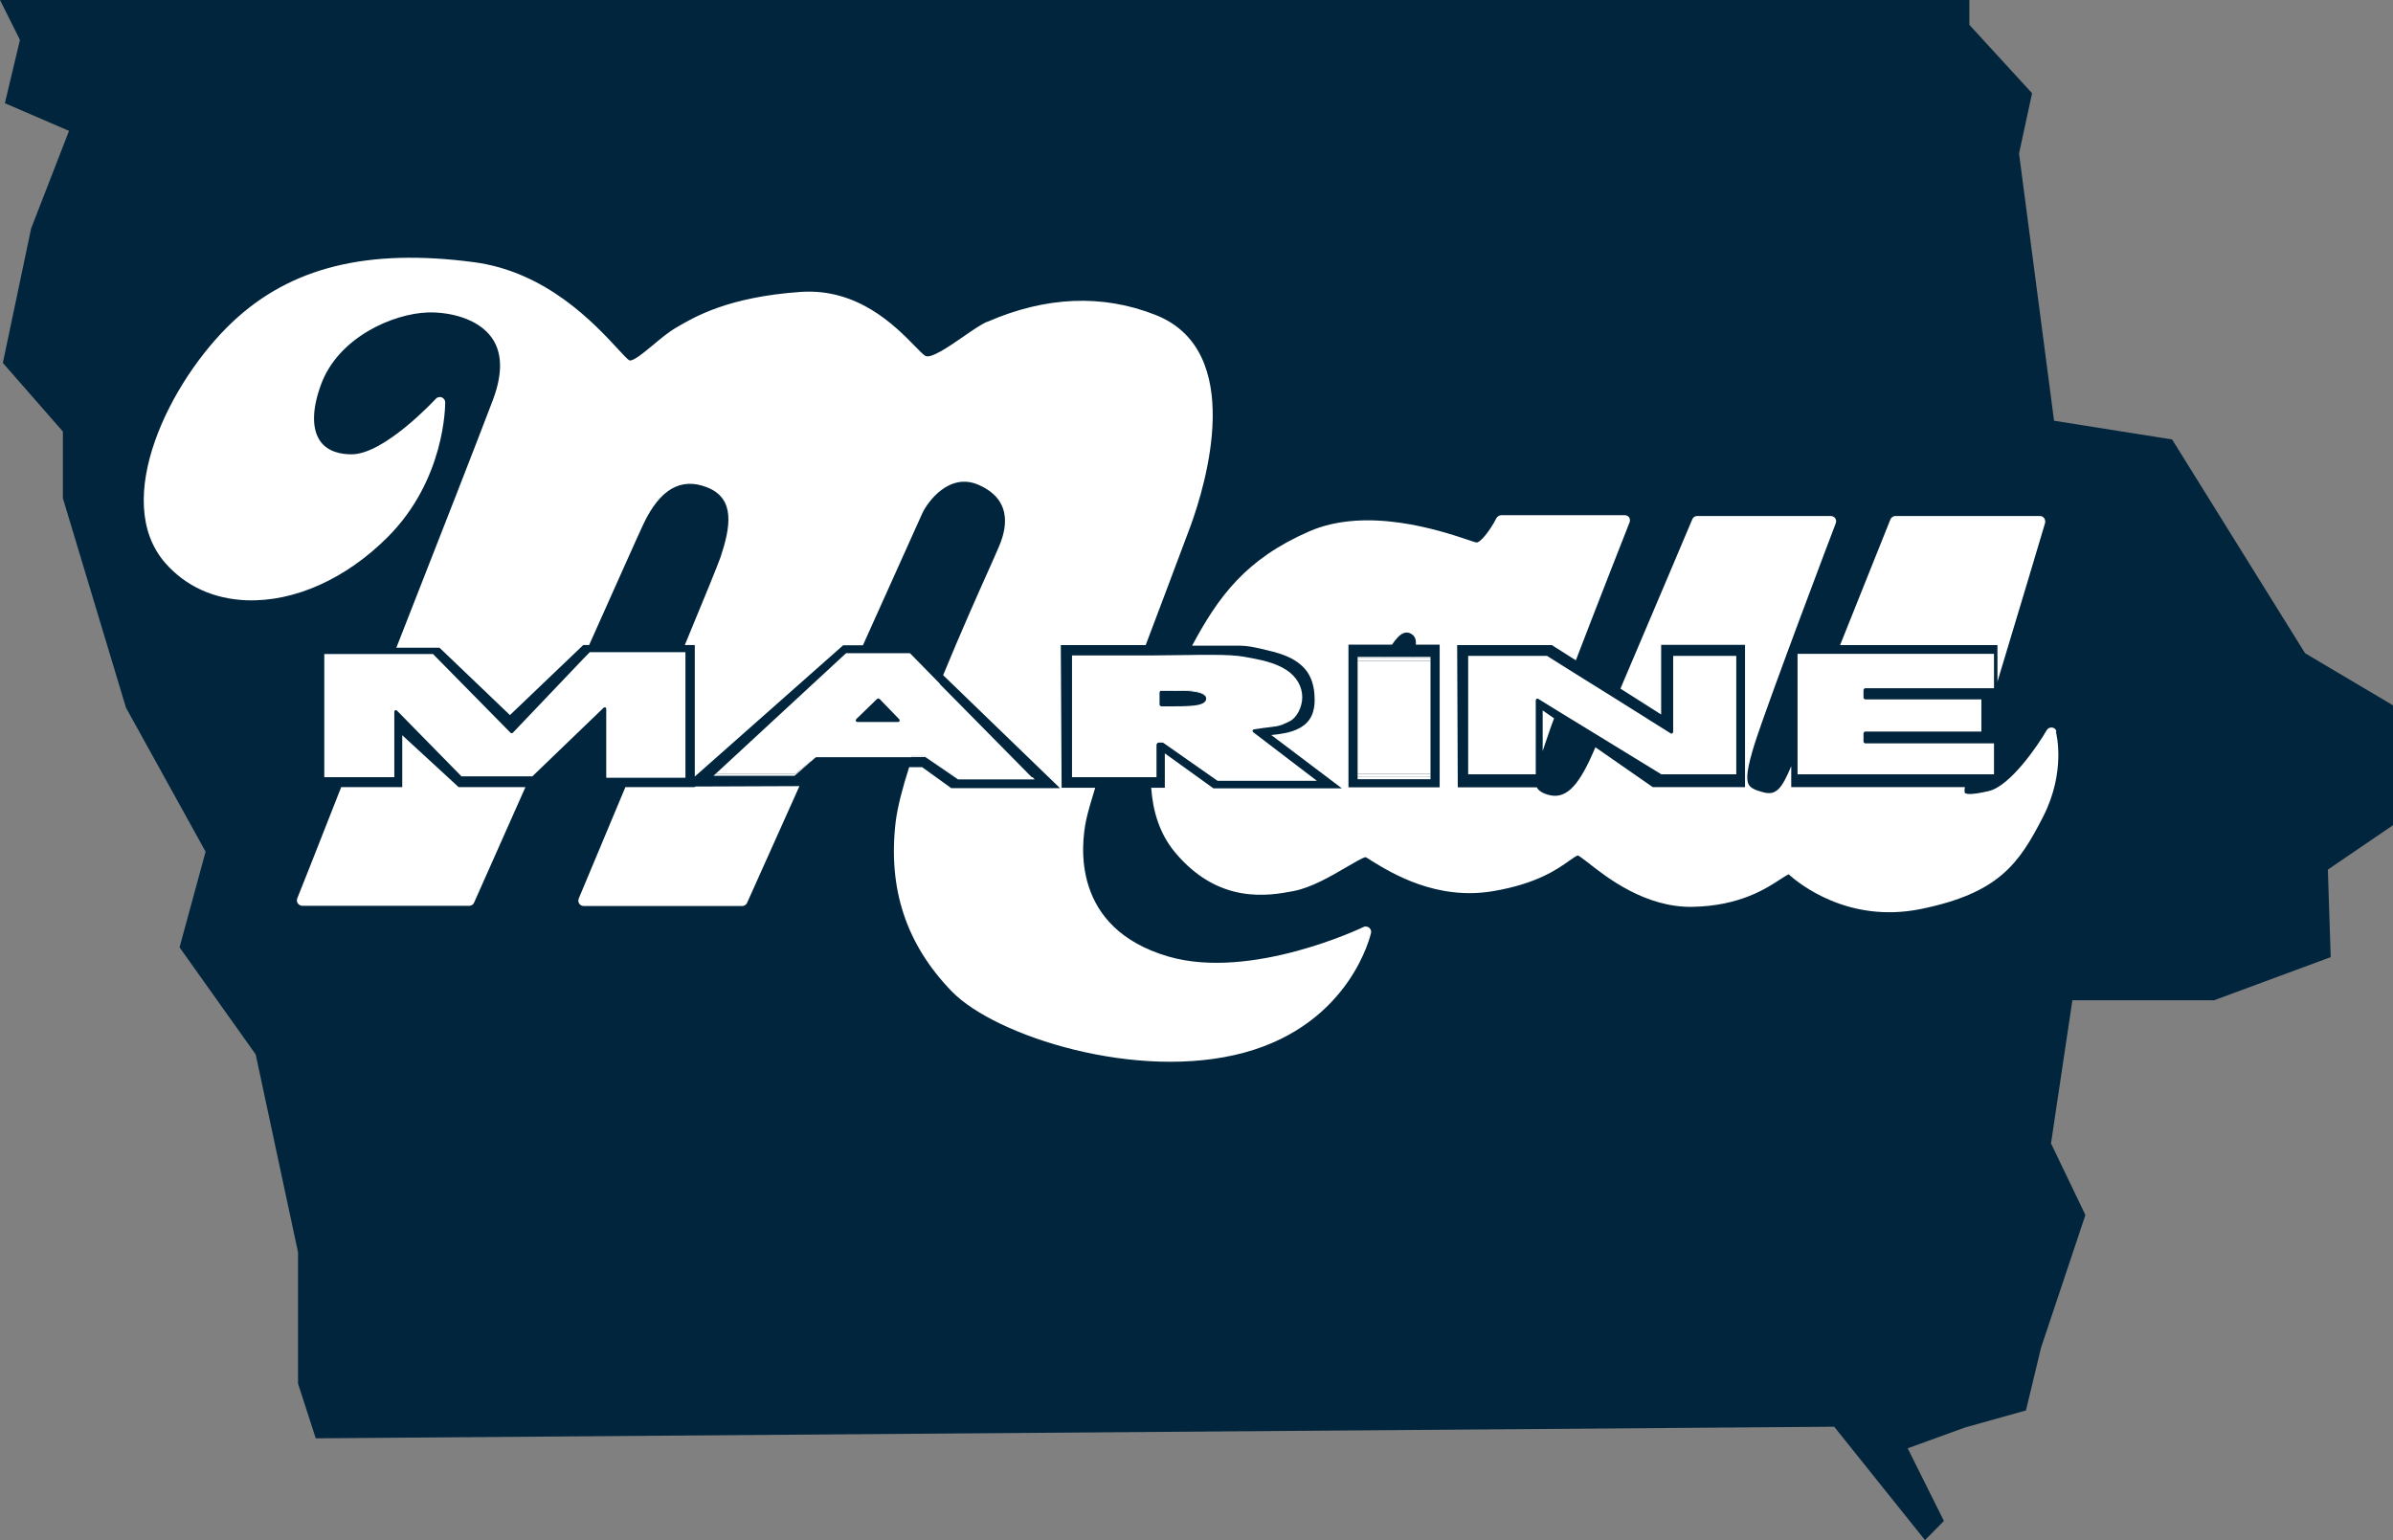
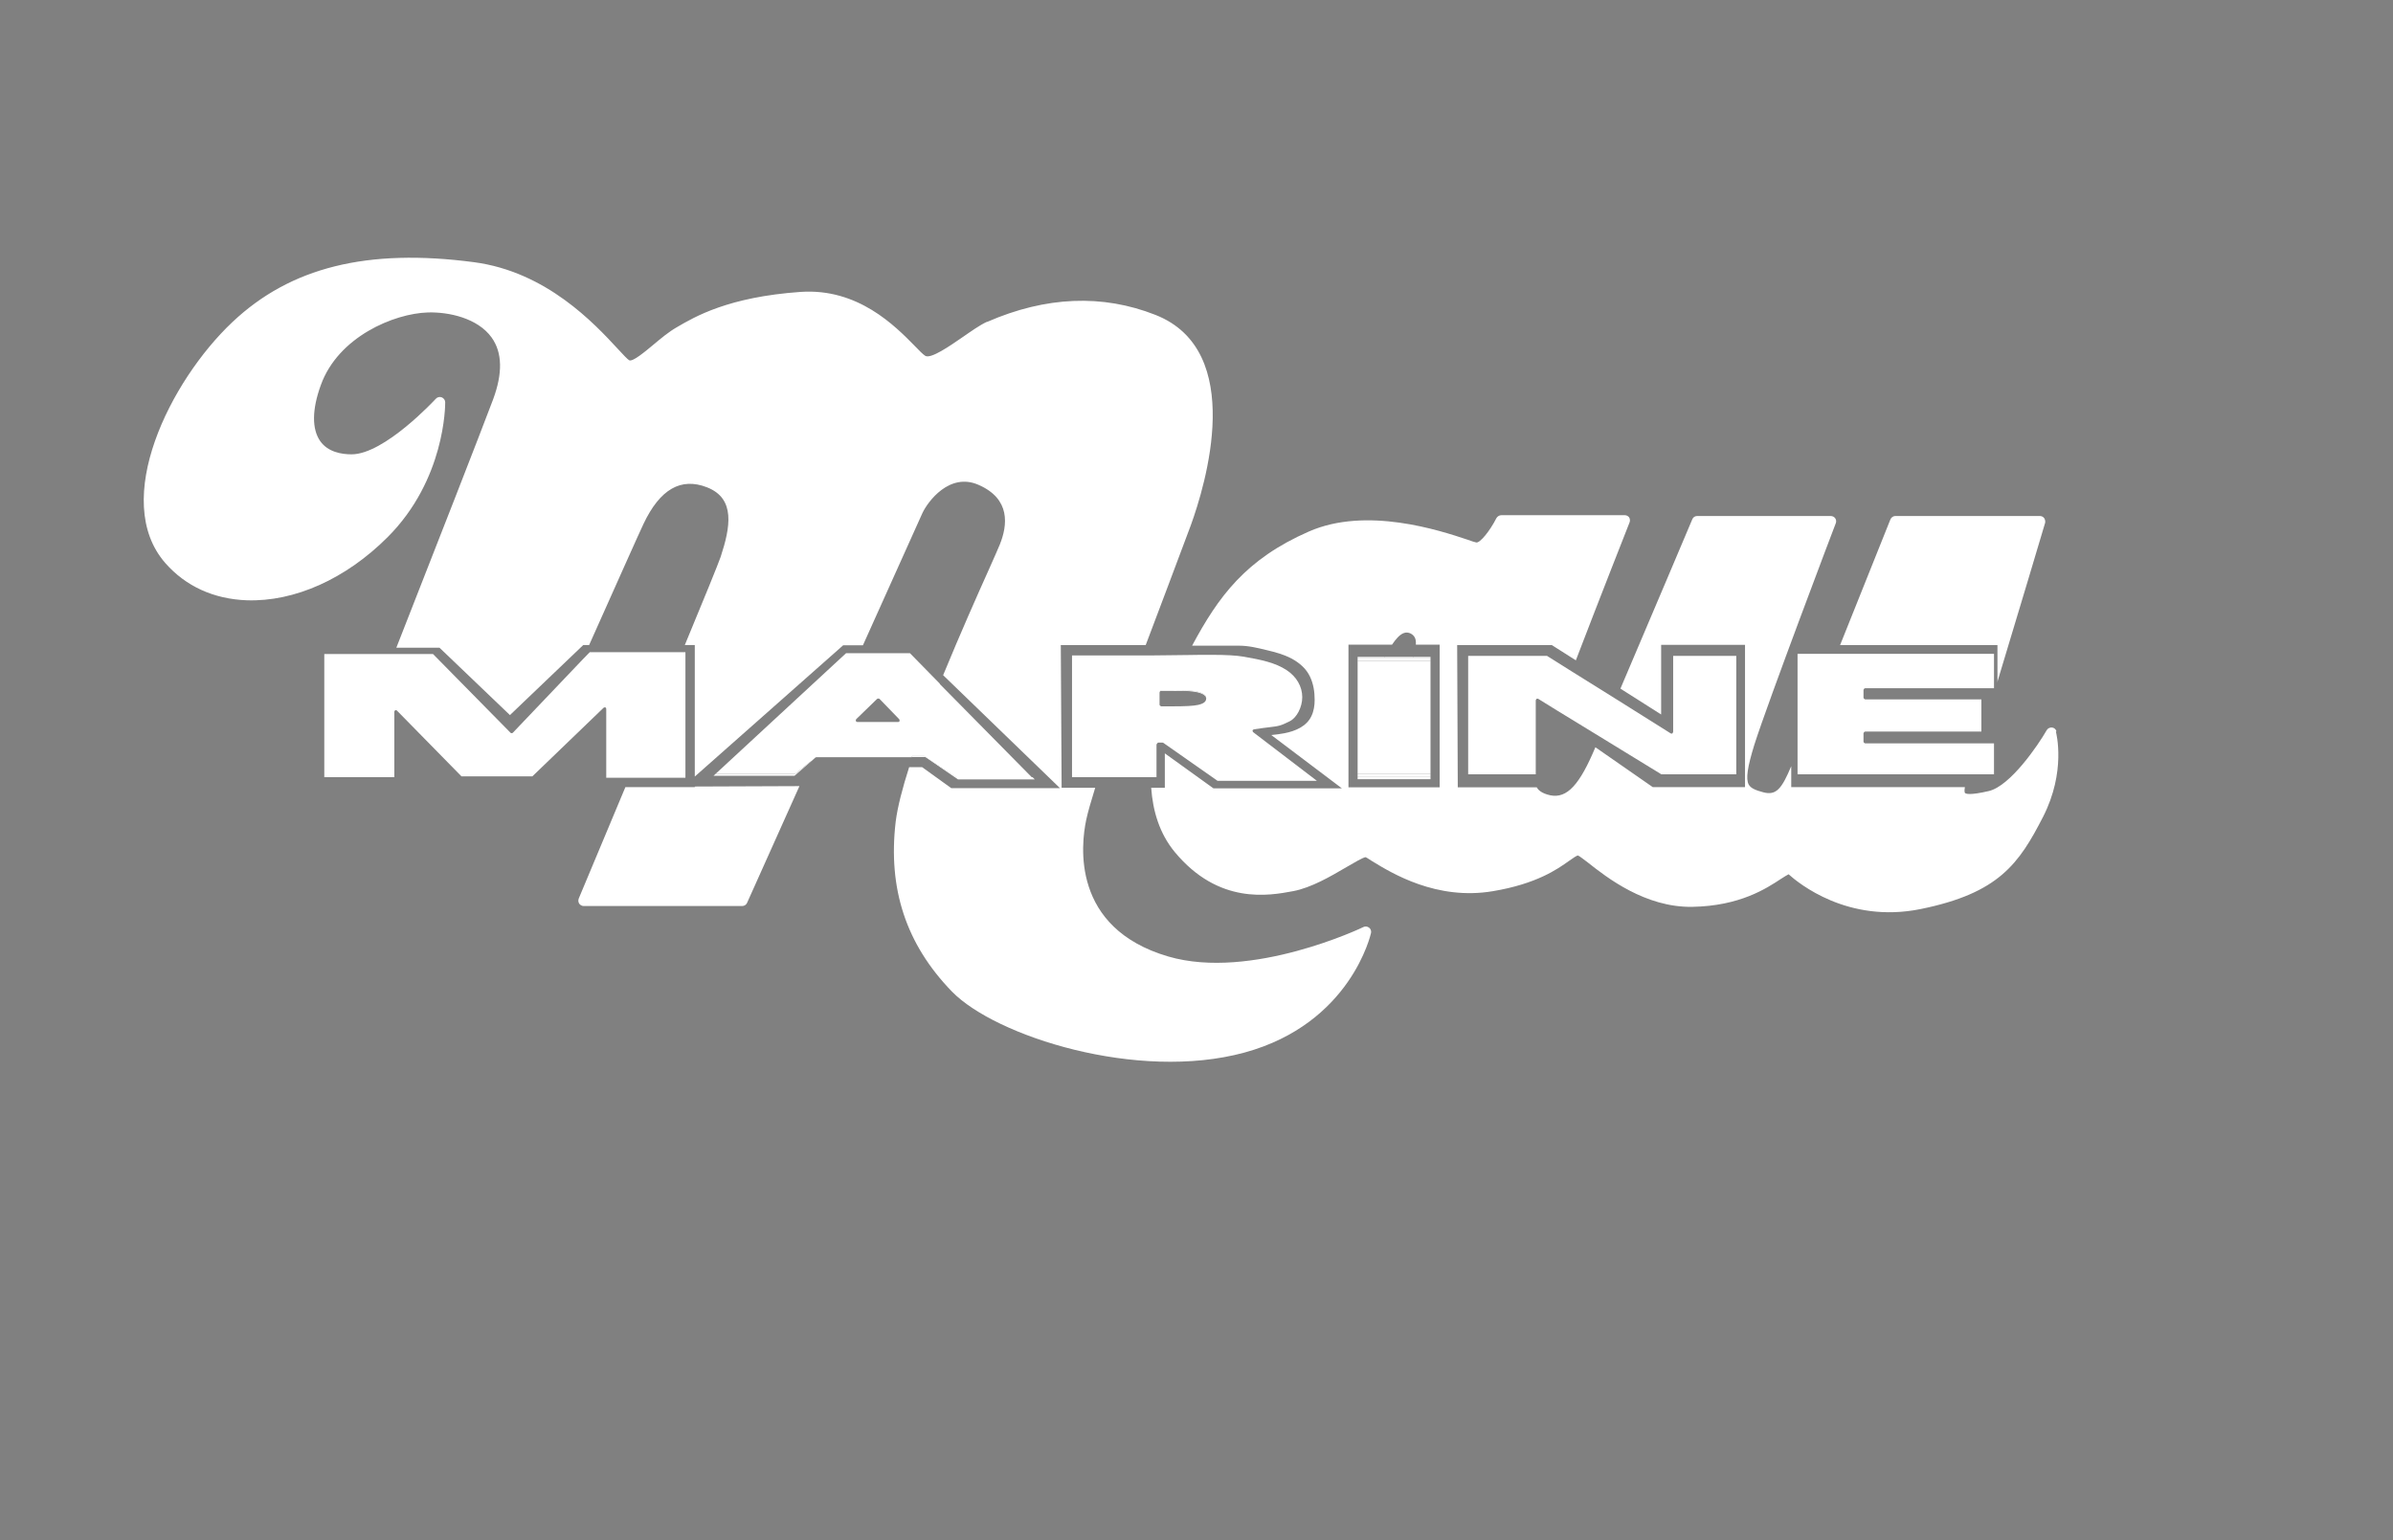
<svg xmlns="http://www.w3.org/2000/svg" id="a" viewBox="0 0 117.55 75.66">
  <rect x="0" y="0" width="117.55" height="75.66" fill="#808080" stroke="none" />
-   <polygon points="2.51 0 1.43 0 0 0 .98 1.96 .24 5.07 3.39 6.43 1.53 11.22 .14 17.83 3.09 21.2 3.09 24.48 6.19 34.77 10.1 41.84 8.82 46.54 12.56 51.8 14.64 61.52 14.64 67.97 15.51 70.66 90.1 70.09 94.56 75.66 95.49 74.72 93.71 71.15 96.52 70.13 99.52 69.29 100.26 66.21 102.44 59.69 100.75 56.17 101.8 49.14 108.76 49.14 114.49 47.02 114.35 42.72 117.55 40.54 117.55 34.65 113.23 32.09 106.7 21.59 100.9 20.67 99.18 7.54 99.82 4.58 96.74 1.22 96.74 0 2.51 0" style="fill:#01253c; stroke-width:0px;" />
  <path d="M34.72,23.93c-1.29-.5-2.31.09-3.12,1.8-.21.45-1.39,3.08-2.8,6.24l.08-.08s.03-.02.06-.02h4.62c.97-2.34,1.72-4.18,1.83-4.51.49-1.46.74-2.88-.67-3.42Z" style="fill:none; stroke-width:0px;" />
  <path d="M49.1,26.75c.4-.96.54-2.25-1.04-2.94-1.43-.63-2.5.83-2.76,1.39-.16.33-1.47,3.25-3.02,6.71h2.45s.04,0,.05.02l1.45,1.42c.86-2.11,1.76-4.13,2.33-5.4.25-.55.44-.98.53-1.21Z" style="fill:none; stroke-width:0px;" />
  <path d="M69.27,31.11c-.11-.05-.2-.06-.31-.01-.35.13-.68.68-.96,1.22h1.4c.22-.67.24-1.03-.14-1.2Z" style="fill:none; stroke-width:0px;" />
  <path d="M69.27,31.11c-.11-.05-.2-.06-.31-.01-.2.07-.4.3-.58.57h1.17c.02-.27-.05-.45-.28-.56Z" style="fill:none; stroke-width:0px;" />
  <path d="M46.32,33.16c.83-2.04,1.7-3.97,2.25-5.2.25-.55.44-.98.53-1.21.4-.96.54-2.25-1.04-2.94-1.43-.63-2.5.83-2.76,1.39-.15.33-1.41,3.13-2.92,6.49h2.41s1.53,1.46,1.53,1.46Z" style="fill:none; stroke-width:0px;" />
  <path d="M35.39,27.35c.49-1.46.74-2.88-.67-3.42-1.29-.5-2.31.09-3.12,1.8-.21.43-1.32,2.93-2.67,5.95h4.7c.93-2.25,1.65-4,1.76-4.33Z" style="fill:none; stroke-width:0px;" />
  <path d="M98.11,33.52c1.05-3.47,2.27-7.55,2.35-7.83.02-.08,0-.16-.04-.23-.05-.07-.13-.11-.21-.11h-7.11c-.1,0-.2.07-.24.17l-2.47,6.17h7.73v1.84Z" style="fill:#fff; stroke-width:0px;" />
  <path d="M101.02,35.93c-.03-.1-.11-.18-.22-.19-.1-.01-.21.04-.26.13-.43.75-1.79,2.74-2.84,2.99-.94.22-1.14.14-1.18.09,0,0-.04-.07,0-.28h-8.53v-1.03c-.46,1.09-.73,1.46-1.38,1.28-.38-.1-.61-.2-.71-.38-.15-.28-.06-.86.28-1.96.66-2.08,3.96-10.79,4-10.88.03-.08.02-.17-.03-.24-.05-.07-.13-.11-.22-.11h-6.56c-.11,0-.2.06-.24.16-.03.07-2.07,4.9-3.53,8.32l2,1.27v-3.42h4.12v6.99h-4.53l-2.82-1.96c-.05.12-.1.23-.13.3-.76,1.73-1.39,2.29-2.24,2.02-.35-.11-.46-.26-.51-.35,0,0,0,0,0,0h-3.88l-.03-6.99h4.65l1.18.75c1.16-3.03,2.62-6.73,2.64-6.78.03-.08.02-.17-.02-.24-.05-.07-.13-.11-.22-.11h-6.06c-.1,0-.19.06-.24.14-.33.65-.81,1.23-.99,1.2-.07-.01-.24-.07-.44-.14-1.35-.45-4.95-1.64-7.78-.4-3.11,1.36-4.45,3.2-5.74,5.61h2.3c.47,0,.92.11,1.37.22.42.1.83.21,1.21.41.39.21.72.49.91.89.17.35.23.75.23,1.14,0,.28-.04.55-.16.8-.24.51-.8.74-1.32.84-.21.04-.43.07-.65.09l3.47,2.62h-6.31l-2.39-1.72v1.69h-.67c.08,1.13.4,2.24,1.16,3.16,2.16,2.6,4.63,2.14,5.81,1.92.9-.17,1.85-.73,2.62-1.18.36-.21.8-.47.94-.49.06.02.2.12.33.2.95.58,3.16,1.94,5.93,1.47,2.14-.36,3.15-1.07,3.74-1.49.16-.11.39-.28.44-.26.08.03.27.19.49.35.91.72,2.81,2.21,5.12,2.17,2.34-.04,3.65-.91,4.35-1.37.14-.09.3-.19.38-.23.49.44,2.91,2.43,6.48,1.71,3.85-.78,4.84-2.23,6.02-4.53,1.14-2.23.65-4.11.63-4.19ZM70.72,38.68h-4.48v-7.01h2.14c.18-.27.38-.5.58-.57.11-.04.2-.03.31.01.23.11.3.29.28.56h1.17v7.01Z" style="fill:#fff; stroke-width:0px;" />
-   <path d="M75.78,36.9c.07-.23.16-.47.25-.74l.14-.41c.05-.13.1-.29.17-.46l-.56-.39v2Z" style="fill:#fff; stroke-width:0px;" />
  <path d="M34.13,38.67h-3.41c-1.25,2.98-2.26,5.41-2.29,5.47-.03.08-.03.17.02.25.05.07.13.12.22.12h7.79c.1,0,.2-.06.24-.16.03-.07,1.15-2.56,2.57-5.73l-5.14.02v.03Z" style="fill:#fff; stroke-width:0px;" />
  <path d="M52.1,31.69h4.18c.38-1.01.75-1.99,1.08-2.86l1.13-3.01c.72-1.98,2.74-8.59-1.73-10.35-2.61-1.03-5.39-.91-8.26.34h-.02c-.35.16-.77.46-1.22.77-.58.4-1.54,1.07-1.81.9-.11-.07-.3-.26-.51-.48-.98-1-2.8-2.85-5.61-2.66-3.56.25-5.2,1.22-6.09,1.74-.4.23-.78.55-1.15.86-.4.33-1,.84-1.18.76-.08-.04-.32-.3-.56-.56-1.14-1.23-3.5-3.79-7.07-4.26-5.24-.69-9.01.25-11.86,2.94-3.06,2.88-5.99,8.76-3.3,11.84,1,1.14,2.38,1.77,4,1.83,2.35.08,4.87-1.05,6.92-3.1,2.83-2.83,2.83-6.47,2.83-6.63,0-.1-.07-.2-.17-.24-.1-.04-.22-.01-.29.07-.03.03-2.52,2.73-4.14,2.73-.49,0-1.16-.11-1.54-.65-.41-.59-.41-1.54.03-2.75.85-2.37,3.59-3.52,5.26-3.57,1.01-.03,2.44.27,3.13,1.23.53.74.55,1.76.07,3.05-.64,1.7-2.7,6.97-4.75,12.19h2.12l3.46,3.31,3.6-3.44h.29c1.35-3.02,2.46-5.51,2.67-5.95.81-1.71,1.84-2.3,3.12-1.8,1.41.55,1.15,1.96.67,3.42-.11.32-.82,2.07-1.76,4.33h.49v6.46s7.29-6.45,7.29-6.45h.97c1.51-3.36,2.77-6.16,2.92-6.49.26-.56,1.33-2.02,2.76-1.39,1.58.69,1.43,1.98,1.04,2.94-.09.23-.29.66-.53,1.21-.55,1.22-1.41,3.16-2.25,5.2l5.74,5.55h-5.34l-1.43-1.03h-.64c-.33,1.03-.57,1.96-.66,2.67-.39,3.3.51,6.03,2.76,8.35,2.14,2.2,9.12,4.43,14.37,3,5.24-1.43,6.21-5.84,6.22-5.88.02-.1-.02-.2-.1-.26-.08-.06-.19-.07-.27-.03-.05.03-5.52,2.64-9.59,1.45-4.78-1.4-4.29-5.5-4.03-6.72.08-.38.24-.92.44-1.57h-1.65l-.04-6.99Z" style="fill:#fff; stroke-width:0px;" />
-   <path d="M19.76,36.12v2.55h-3c-1.23,3.14-2.13,5.4-2.16,5.47-.03.08-.02.17.03.24.05.07.13.12.22.12h8.2c.1,0,.2-.06.24-.16.03-.07,1.13-2.55,2.52-5.67h-3.28l-2.77-2.55Z" style="fill:#fff; stroke-width:0px;" />
  <path d="M76.17,35.76l-.14.41c-.1.27-.18.51-.25.74v1.77h-.28s0,0,0,0c.05.1.16.24.51.35.85.27,1.48-.3,2.24-2.02.03-.07.08-.18.13-.3l-2.03-1.41c-.06.17-.12.33-.17.46Z" style="fill:none; stroke-width:0px;" />
  <path d="M46.99,38.18l-1.58-1.05h-.59s-.01.04-.02.06h.63s.03,0,.04.01l1.59,1.09h3.77l-.11-.11h-3.68s-.03,0-.04-.01Z" style="fill:#fff; stroke-width:0px;" />
  <path d="M39.1,37.99s-.03.02-.05.02h-3.89l-.11.1h3.98l.77-.67s.01-.03.02-.04l-.72.59Z" style="fill:#fff; stroke-width:0px;" />
  <path d="M46.17,33.59l-1.47-1.5h-3.14l-6.4,5.92h3.89s.04,0,.05-.02l.72-.59s-.01.03-.02.04l.16-.14.09-.08s.03-.02.05-.02h4.69s.01-.04.02-.06h.59l1.58,1.05s.03.01.04.01h3.68l-4.54-4.6ZM44.11,35.47h-2s-.06-.02-.07-.05c-.01-.03,0-.07.02-.09l.03-.03,1-.97s.08-.03.11,0l.94.97.03.03s.03.06.02.09c-.01.03-.04.05-.07.05Z" style="fill:#fff; stroke-width:0px;" />
  <path d="M56.82,36.56s.04-.08.08-.08h.19s.03,0,.05.01l2.67,1.87h4.88l-3.13-2.39s-.04-.05-.03-.08c0-.03.03-.05.07-.06.32-.05.55-.08.73-.1.5-.06.57-.07,1.03-.3.34-.17.61-.69.61-1.18,0-.52-.28-1.01-.77-1.33-.56-.37-1.26-.51-2.11-.66-.36-.06-.84-.09-1.6-.09-.35,0-.74,0-1.17.01-.01,0-.03,0-.04,0-.53,0-1.12.02-1.77.02h-3.85v5.98h4.15v-1.62ZM56.96,34.58v-.59s.03-.08.08-.08h.51c.5,0,.84,0,1.02.03.2.02.35.06.47.11.14.06.21.14.21.23,0,0,0,.01,0,.02,0,0,0,.02,0,.02,0,.15-.13.25-.4.31-.22.05-.63.07-1.23.07h-.58s-.08-.03-.08-.08v-.05Z" style="fill:#fff; stroke-width:0px;" />
  <path d="M57.46,33.94h.09c.5,0,.84,0,1.02.03.2.02.35.06.47.11.13.06.19.13.2.21,0,0,0-.01,0-.02,0-.1-.07-.17-.21-.23-.12-.05-.27-.09-.47-.11-.19-.02-.52-.03-1.02-.03h-.51s-.08.04-.08.08v.04s.03-.08.08-.08h.42Z" style="fill:#fff; stroke-width:0px;" />
  <path d="M68.03,32.27s-.02.03-.02.04h1.4s0-.03.01-.04h-1.39Z" style="fill:#fff; stroke-width:0px;" />
  <polygon points="70.27 38.02 70.27 32.47 69.36 32.47 67.93 32.47 66.69 32.47 66.69 38.02 70.27 38.02" style="fill:#fff; stroke-width:0px;" />
  <path d="M70.27,32.31v-.04h-.85s0,.03-.01.04h.86Z" style="fill:#fff; stroke-width:0px;" />
  <path d="M68.03,32.27h-1.34v.04h1.32s.02-.03.02-.04Z" style="fill:#fff; stroke-width:0px;" />
  <rect x="66.69" y="38.17" width="3.58" height=".11" style="fill:#fff; stroke-width:0px;" />
  <polygon points="68.01 32.31 66.69 32.31 66.69 32.47 67.93 32.47 69.36 32.47 70.27 32.47 70.27 32.31 69.41 32.31 68.01 32.31" style="fill:#fff; stroke-width:0px;" />
  <rect x="66.69" y="38.02" width="3.58" height=".15" style="fill:#fff; stroke-width:0px;" />
  <path d="M76,32.22h-3.88v5.82h3.32v-3.64s.02-.05.04-.07c.02-.01.05-.01.08,0l.92.57,2.11,1.29,3.02,1.85h3.68v-5.82h-3.1v3.74s-.02.05-.04.07-.05.01-.08,0l-2.69-1.69-2.18-1.36-1.21-.76Z" style="fill:#fff; stroke-width:0px;" />
  <path d="M97.95,38.03v-1.51h-6.33s-.08-.03-.08-.08v-.42s.03-.08.08-.08h5.71v-1.58h-5.71s-.08-.04-.08-.08v-.39s.03-.08.08-.08h6.33v-1.69h-9.65v5.92h9.65Z" style="fill:#fff; stroke-width:0px;" />
  <path d="M30.92,38.21h2.75v-6.17h-4.7l-.36.37-3.42,3.59s-.03.02-.06.02c-.02,0-.04-.01-.05-.02l-3.81-3.87h-5.34v6.05s1.03,0,1.03,0h2.41v-3.22s.02-.06.05-.07c.03-.01.06,0,.08.02l3.17,3.23h3.48l3.5-3.37s.06-.03.08-.02c.03.01.05.04.05.07v3.39h1.13Z" style="fill:#fff; stroke-width:0px;" />
</svg>